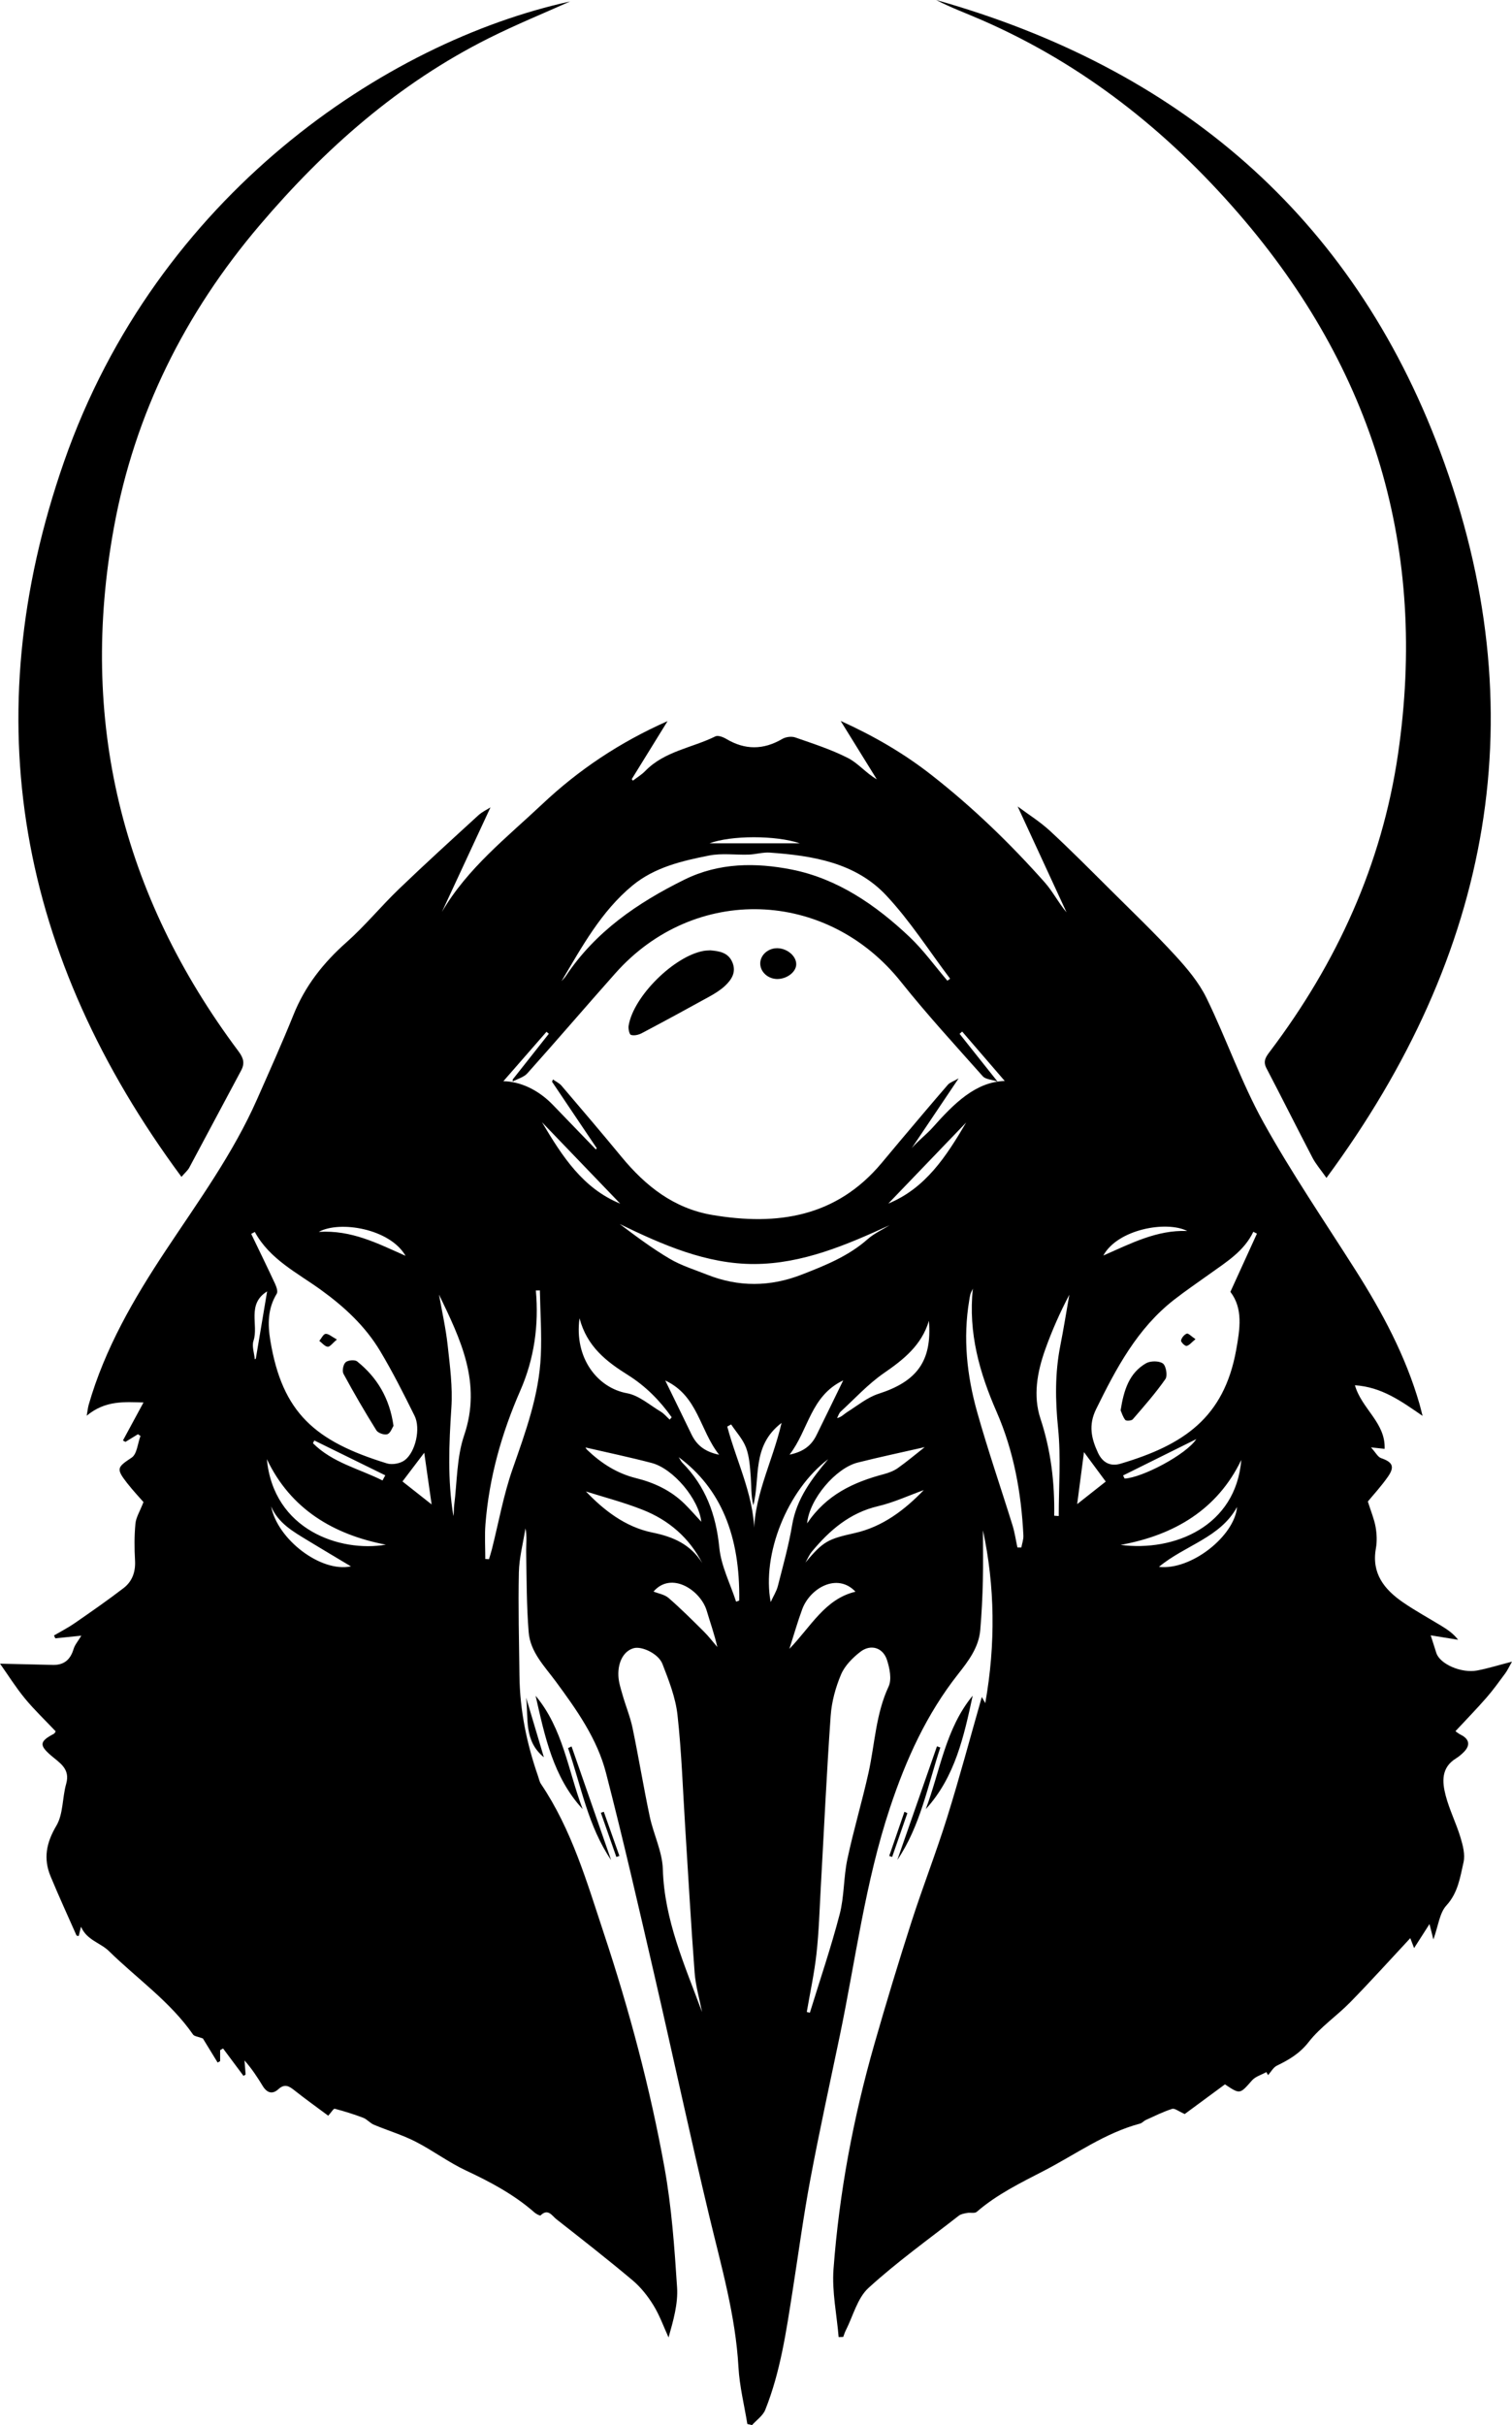
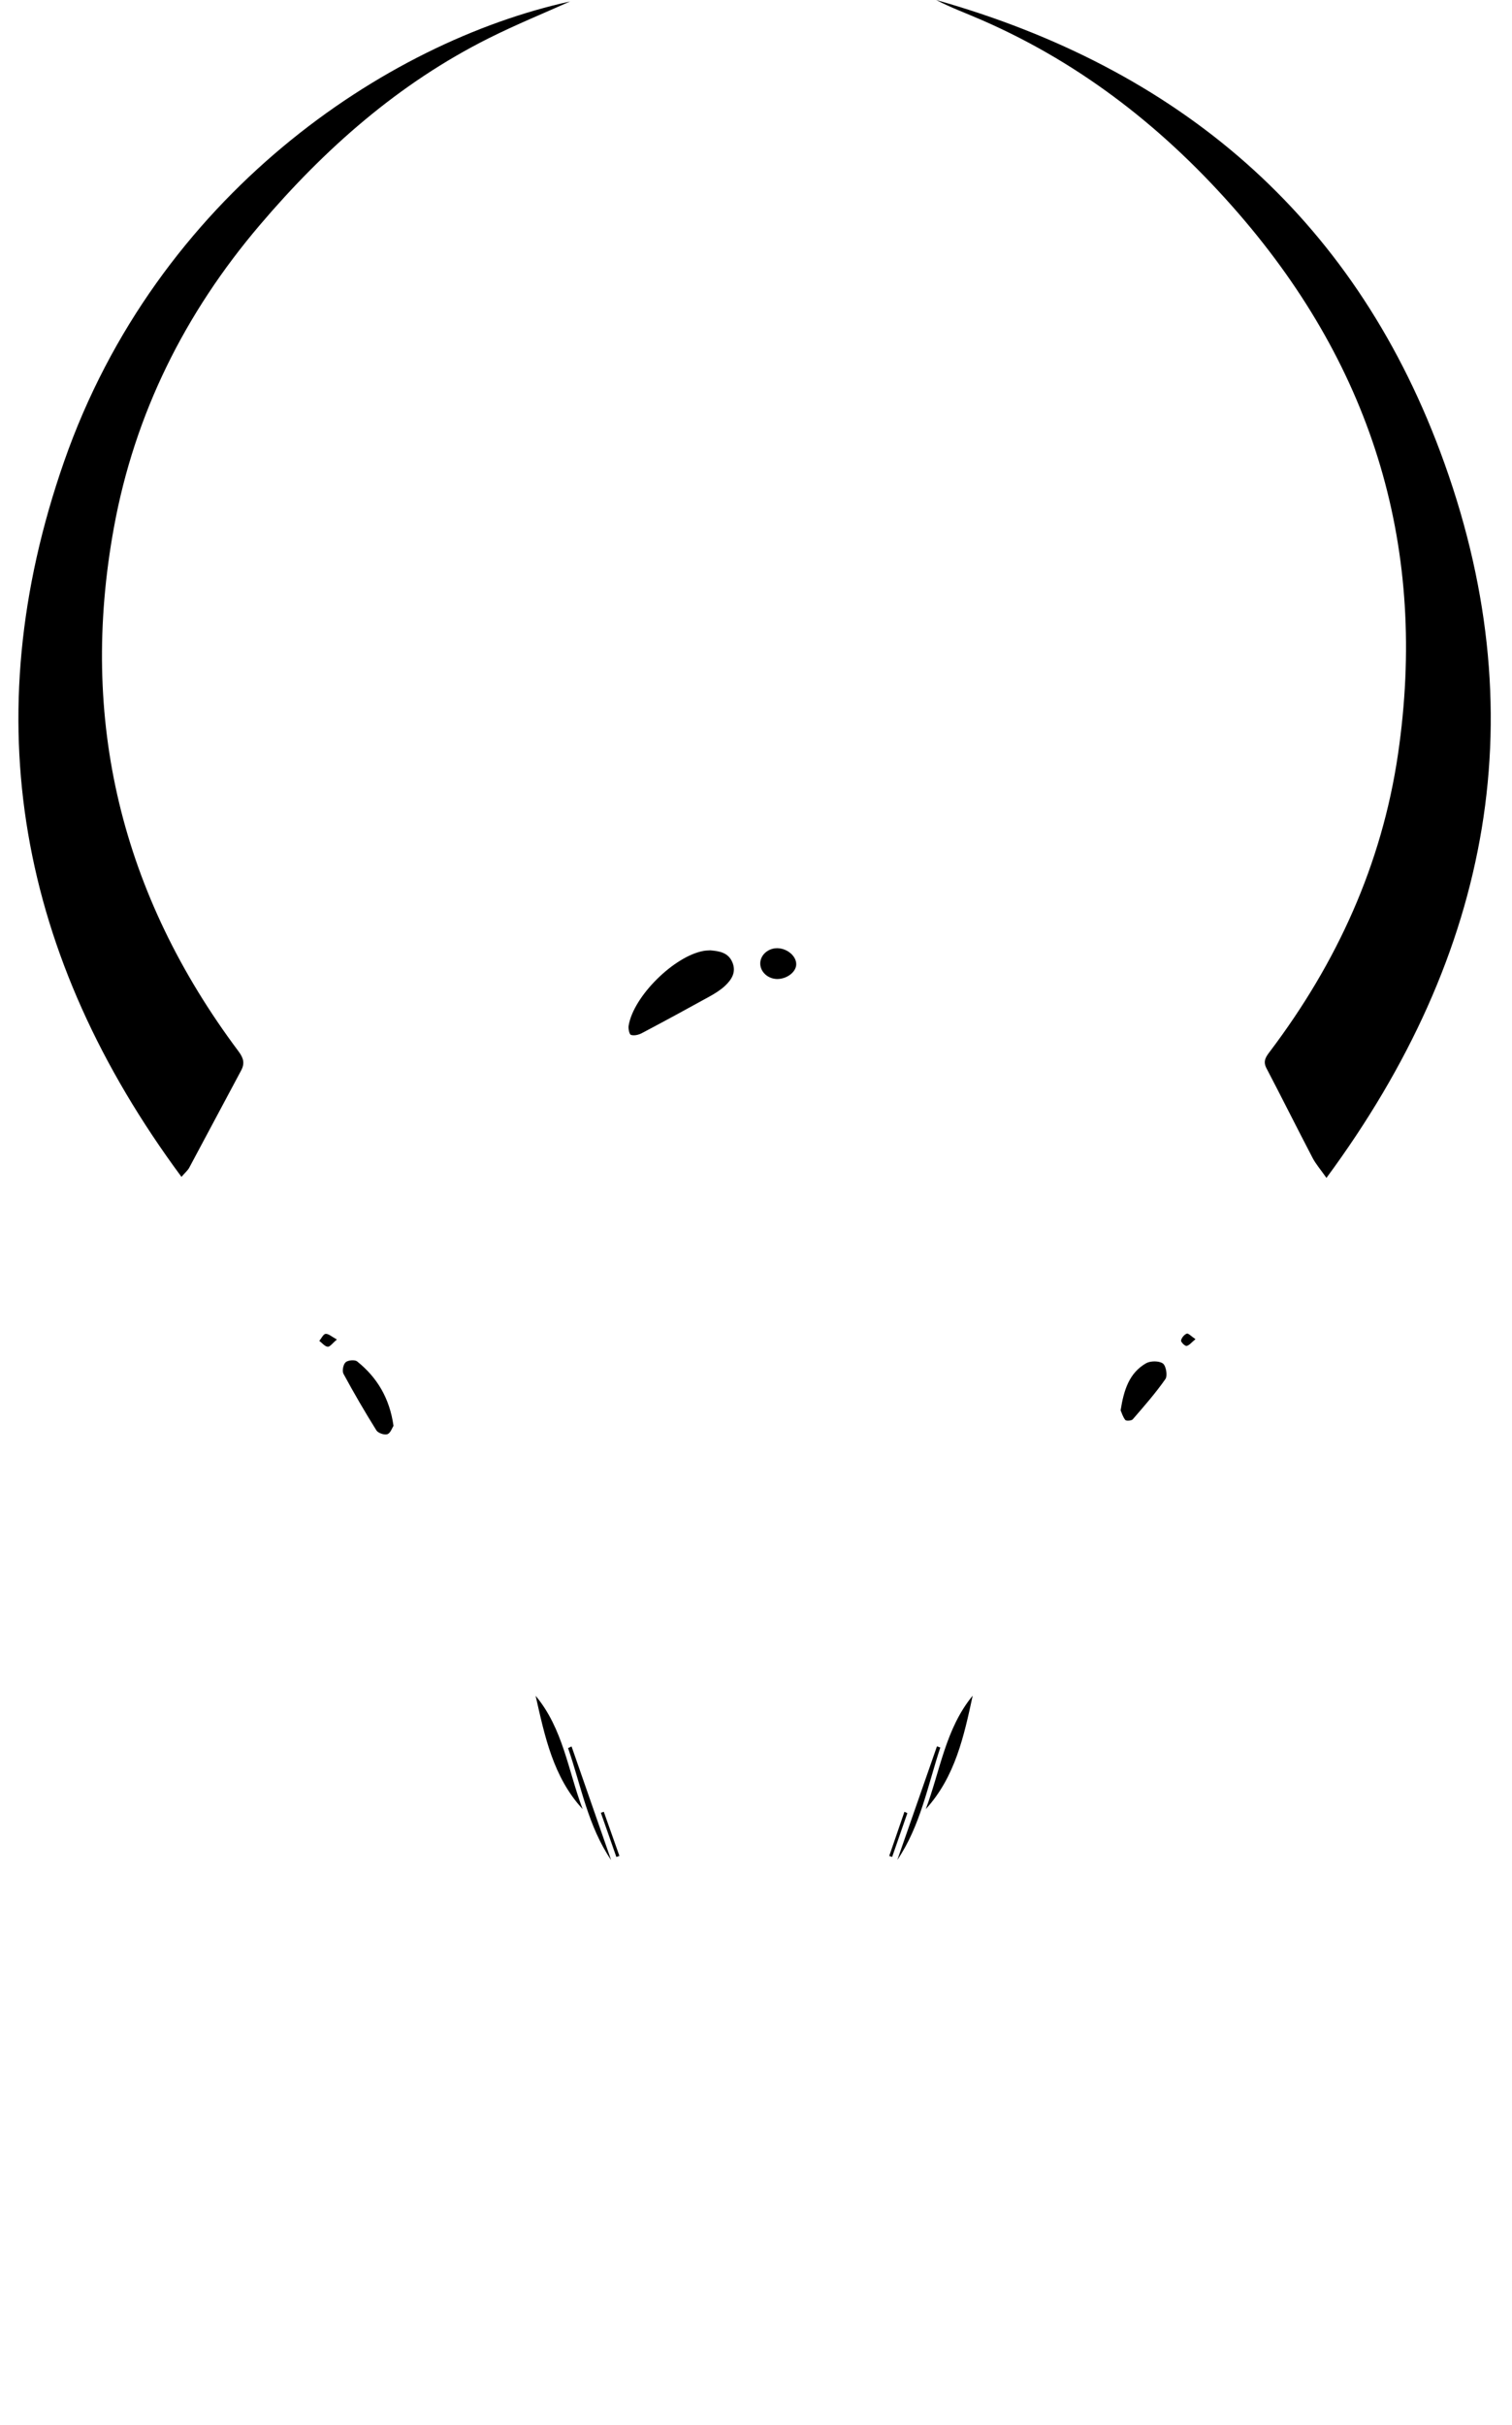
<svg xmlns="http://www.w3.org/2000/svg" id="Layer_2" data-name="Layer 2" viewBox="0 0 633.5 1015.4">
  <defs>
    <style>
      .cls-1 {
        stroke-width: 0px;
      }
    </style>
  </defs>
  <g id="Layer_1-2" data-name="Layer 1">
    <g>
-       <path class="cls-1" d="M351.38,978.6c-.79-9.51-2.85-19.12-2.15-28.51,2.38-31.96,8.3-63.39,17.12-94.21,4.9-17.12,10.07-34.16,15.52-51.11,4.73-14.7,10.38-29.11,14.98-43.85,5.18-16.57,9.64-33.36,14.51-50.37.46.82.87,1.55,1.45,2.57,4.39-24.73,4.04-49.03-.97-72.35,0,6.51.14,13.91-.04,21.3-.17,6.81-.51,13.63-1.09,20.43-.63,7.31-4.95,12.97-9.27,18.45-13.23,16.78-21.8,35.66-28.56,55.98-10.38,31.21-14.38,63.63-21.04,95.55-4.17,19.99-8.56,39.94-12.32,60.01-2.91,15.49-4.99,31.14-7.44,46.72-2.66,16.87-5.06,33.83-11.45,49.81-.99,2.48-3.66,4.29-5.55,6.4-.65-.16-1.31-.31-1.96-.47-1.29-7.92-3.28-15.81-3.72-23.78-1.21-21.59-7.16-42.14-12.16-62.97-8.09-33.74-15.32-67.69-23.14-101.51-6.51-28.17-12.96-56.35-20.2-84.34-3.7-14.33-12.29-26.42-21-38.24-4.71-6.39-10.73-12.36-11.4-20.69-.89-11.09-.85-22.26-1.05-33.4-.06-3.31.44-6.63-.3-10.1-.97,6.17-2.63,12.32-2.76,18.5-.31,14.42.08,28.87.25,43.3.17,14.44,3.06,28.39,7.79,41.99.38,1.09.59,2.3,1.21,3.23,12.92,19.16,19.22,41.03,26.39,62.67,10.66,32.16,19.38,64.8,25.39,98.09,2.97,16.48,4.17,33.33,5.26,50.07.44,6.83-1.55,13.81-3.57,20.94-2.07-4.51-3.75-9.28-6.34-13.47-2.36-3.83-5.29-7.55-8.72-10.43-10.44-8.78-21.2-17.18-31.94-25.6-1.79-1.4-3.49-4.68-6.62-1.6-.24.23-1.81-.57-2.51-1.18-8.57-7.53-18.45-12.79-28.73-17.6-7.34-3.43-13.93-8.42-21.16-12.11-5.58-2.84-11.67-4.65-17.46-7.08-1.6-.67-2.83-2.27-4.44-2.89-3.91-1.48-7.91-2.74-11.95-3.79-.49-.13-1.44,1.5-2.72,2.91-4.54-3.38-9.39-6.83-14.05-10.53-2.29-1.82-4.14-3.04-6.84-.57-2.51,2.3-4.8,1.54-6.55-1.33-2.23-3.66-4.57-7.25-7.64-10.7.15,1.97.3,3.93.46,5.9-.29.19-.59.37-.88.56-2.85-3.83-5.71-7.65-8.56-11.48-.41.23-.82.47-1.23.7v4.6c-.35.2-.7.39-1.05.59-2.31-3.77-4.62-7.54-6.17-10.07-2.15-.82-3.6-.9-4.12-1.64-9.6-13.83-23.46-23.38-35.26-34.96-3.53-3.46-9.32-4.59-11.69-10.21-.32,1.29-.64,2.59-.97,3.9-.39-.09-.86-.08-.93-.25-3.65-8.23-7.4-16.42-10.85-24.73-3.09-7.44-1.81-14.06,2.43-21.21,2.91-4.91,2.45-11.73,4.1-17.52,1.81-6.35-2.77-8.79-6.38-11.9-4.96-4.27-4.77-5.89,1.13-9,.61-.32.9-1.24.82-1.12-4.52-4.78-9.01-9.04-12.91-13.79-3.82-4.65-7.04-9.8-10.37-14.51,7.78.18,14.94.34,22.1.52,4.68.12,7.37-2.17,8.7-6.62.54-1.82,1.93-3.38,3.26-5.62-3.94.4-7.42.75-10.9,1.11l-.55-1.2c2.89-1.7,5.89-3.22,8.63-5.12,6.93-4.8,13.86-9.6,20.54-14.73,3.6-2.77,5.04-6.76,4.78-11.5-.29-5.15-.32-10.35.17-15.48.25-2.63,1.86-5.12,3.37-9.02-1.58-1.82-4.39-4.8-6.9-8.01-4.7-6.03-4.08-6.59,1.96-10.61,2.24-1.49,2.51-5.96,3.68-9.07-.35-.24-.7-.48-1.05-.72-1.75,1.07-3.5,2.14-5.25,3.21-.35-.2-.69-.4-1.04-.6,2.82-5.2,5.63-10.4,8.61-15.91-7.8-.18-15.91-1.01-23.8,5.55.41-2.3.52-3.46.83-4.56,6.76-23.54,18.88-44.41,32.28-64.62,13.63-20.56,28.21-40.54,38.25-63.27,5.21-11.8,10.51-23.57,15.33-35.53,4.83-12,12.44-21.64,22.08-30.18,7.82-6.92,14.5-15.12,22.05-22.37,10.9-10.47,22.09-20.64,33.24-30.84,1.66-1.52,3.81-2.51,5.11-3.34-6.67,14.36-13.5,29.07-20.34,43.78,10.68-18.31,27.15-31.12,42.11-45.21,15.18-14.29,32.37-25.82,52.44-34.7-5.29,8.56-10.15,16.43-15.01,24.29.16.21.32.43.48.64,1.74-1.34,3.66-2.49,5.17-4.04,8.09-8.33,19.61-9.66,29.4-14.5,1.1-.54,3.24.29,4.55,1.07,7.87,4.69,15.57,4.63,23.48,0,1.47-.86,3.87-1.17,5.45-.61,7.47,2.6,15.07,5.04,22.08,8.62,4.27,2.18,7.54,6.31,12.05,8.9-4.87-7.86-9.73-15.72-15.13-24.44,14.12,6.38,26.59,13.67,38.04,22.63,17.25,13.49,32.96,28.65,47.49,45.01,3.35,3.78,5.69,8.47,9.1,12.5-6.82-14.76-13.64-29.52-20.48-44.34,4.3,3.21,9.34,6.35,13.62,10.3,8.67,8.01,16.99,16.42,25.37,24.74,9.08,9.03,18.34,17.9,27,27.32,4.99,5.43,9.95,11.32,13.15,17.88,8.35,17.1,14.57,35.31,23.77,51.9,11.81,21.3,25.62,41.49,38.69,62.08,11.15,17.57,20.92,35.77,26.74,55.89.35,1.21.64,2.45,1.32,5.07-9.13-6.28-17.14-12.07-28.34-12.82,2.79,9.88,12.9,15.68,12.43,26.63-1.24-.13-2.57-.28-5.71-.62,1.99,2.19,2.87,4.03,4.22,4.49,4.83,1.66,5.85,3.56,2.85,7.84-2.84,4.05-6.23,7.72-8.38,10.33,1.35,4.3,2.68,7.42,3.25,10.68.51,2.92.64,6.06.12,8.96-1.89,10.48,3.54,17.2,11.34,22.57,5.18,3.56,10.73,6.58,16.1,9.86,2.49,1.53,4.94,3.13,7.01,5.83-3.84-.62-7.68-1.25-11.48-1.86.89,2.78,1.62,5.09,2.36,7.4,1.49,4.61,10.44,8.59,17.17,7.31,4.5-.86,8.9-2.24,14.52-3.69-1.2,2.12-1.87,3.61-2.82,4.9-2.54,3.44-5.04,6.93-7.85,10.15-4.07,4.67-8.4,9.11-13.01,14.06.18.12,1.17.98,2.3,1.54,3.46,1.73,4.01,4.28,1.33,7.06-1.03,1.07-2.21,2.06-3.47,2.84-6.19,3.84-5.75,9.78-4.28,15.44,1.55,5.99,4.41,11.63,6.21,17.57,1.01,3.34,2.03,7.21,1.29,10.44-1.43,6.28-2.29,12.75-7.19,18.11-2.88,3.15-3.37,8.48-5.44,14.21-.73-2.9-1.12-4.43-1.63-6.45-2.2,3.42-4.13,6.45-6.45,10.06-.63-1.64-1-2.58-1.6-4.16-8.55,9.17-16.66,18.16-25.13,26.81-5.62,5.75-12.53,10.39-17.42,16.65-3.76,4.82-8.22,7.45-13.33,9.92-1.52.74-2.48,2.62-3.7,3.98-.24-.42-.48-.85-.72-1.27-2.04,1.14-4.58,1.83-6.03,3.49-5.08,5.77-4.94,5.9-11.32,1.64-5.85,4.31-11.82,8.71-16.85,12.42-2.51-1.08-4.18-2.5-5.29-2.15-3.77,1.2-7.35,3-10.97,4.63-.89.4-1.59,1.3-2.5,1.54-14.67,3.9-26.84,12.81-40.07,19.66-9.9,5.12-19.84,9.94-28.34,17.3-.84.72-2.68.18-4.02.44-1.2.23-2.57.45-3.49,1.16-12.72,9.93-25.91,19.37-37.8,30.22-4.69,4.28-6.47,11.77-9.54,17.81-.44.86-.71,1.81-1.06,2.72-.64.02-1.28.04-1.92.06ZM231.3,452.94c.12-.32.24-.64.37-.96,1.21.86,2.66,1.52,3.6,2.62,8.43,9.87,16.85,19.75,25.11,29.77,10.1,12.26,21.98,21.64,38.1,24.36,27.25,4.6,51.97.86,70.9-21.76,2.56-3.06,5.11-6.14,7.69-9.19,6.66-7.88,13.3-15.78,20.06-23.58.83-.96,2.28-1.38,4.52-2.67-7.19,10.69-13.41,19.95-19.64,29.2,2.74-3.17,6.13-5.67,8.87-8.75,8.78-9.86,17.88-19.02,30.09-19.36-5.44-6.31-11.64-13.5-17.84-20.69-.36.31-.73.63-1.09.94,5.11,6.42,10.23,12.85,15.91,19.99-2.48-.84-5.02-.91-6.18-2.21-11.58-13.03-23.41-25.9-34.27-39.52-31.08-38.99-86.54-40.88-119.65-3.64-12.37,13.91-24.48,28.05-36.89,41.92-1.48,1.65-4.07,2.3-6.15,3.42,0-.28,0-.55,0-.83,5.05-6.38,10.09-12.77,15.14-19.15-.33-.28-.66-.55-.98-.83-6.24,7.16-12.49,14.31-18.07,20.7,6.94.09,14.52,3.47,20.72,9.88,6.02,6.22,12.02,12.45,18.03,18.67.13-.16.26-.33.38-.49-6.24-9.28-12.49-18.56-18.73-27.84ZM526.64,516.54c-.51-.26-1.01-.52-1.52-.78-3.85,8.05-11.09,12.51-17.92,17.4-5.12,3.67-10.34,7.21-15.31,11.08-15.4,12.01-24.22,28.67-32.63,45.77-3.3,6.7-2.02,12.34.81,18.36,1.93,4.1,5.22,5.74,9.37,4.51,26.45-7.83,43.38-19.23,48.5-47.67,1.59-8.83,2.93-17.33-2.43-24.3,3.92-8.6,7.52-16.48,11.12-24.37ZM106.76,515.83c-.5.27-1.01.54-1.51.81,3.33,6.93,6.71,13.83,9.95,20.8.6,1.29,1.32,3.3.76,4.23-3.79,6.23-3.85,12.68-2.69,19.67,5.03,30.33,18.79,42.16,48.86,51.41,2.18.67,5.56.05,7.39-1.31,4.62-3.42,6.79-13.38,4.18-18.62-4.56-9.19-9.18-18.38-14.45-27.17-6.22-10.37-14.91-18.42-24.77-25.55-9.93-7.18-21.44-12.77-27.72-24.27ZM338.04,842.43l1.28.32c4.22-13.72,8.87-27.33,12.48-41.2,1.95-7.46,1.62-15.5,3.23-23.08,2.57-12.13,6.16-24.04,8.85-36.15,2.67-12.07,3.04-24.61,8.43-36.16,1.39-2.98.45-7.62-.67-11.09-1.68-5.22-6.81-6.8-11.18-3.43-3.24,2.5-6.51,5.8-8.07,9.47-2.29,5.42-3.93,11.41-4.35,17.27-1.69,23.88-2.79,47.81-4.14,71.72-.52,9.29-.78,18.62-1.8,27.86-.9,8.2-2.68,16.31-4.07,24.46ZM294.15,842.49c-1.07-5.5-2.69-10.95-3.11-16.5-1.53-20.21-2.66-40.46-3.94-60.69-1-15.77-1.51-31.59-3.25-47.28-.81-7.26-3.62-14.41-6.3-21.31-1.67-4.3-8.56-7.46-11.89-6.63-4.08,1.01-6.84,5.52-6.57,11.63.12,2.74,1.04,5.47,1.8,8.14,1.32,4.6,3.18,9.07,4.15,13.73,2.56,12.31,4.59,24.73,7.19,37.03,1.57,7.43,5.27,14.68,5.49,22.09.62,21.25,9.17,40.18,16.43,59.79ZM235.27,410.83c.6-.71,1.28-1.38,1.8-2.15,12.41-18.6,30-30.64,49.7-40.37,14.55-7.18,29.96-7.15,44.78-4.25,19.22,3.77,35.38,14.84,49.54,28.25,5.83,5.53,10.6,12.18,15.85,18.33.38-.28.76-.57,1.14-.85-8.84-11.69-16.79-24.23-26.76-34.86-12.88-13.75-30.78-16.65-48.74-17.93-2.91-.21-5.88.72-8.83.83-5.56.19-11.29-.67-16.66.39-11.38,2.25-22.87,4.93-32.12,12.58-13.12,10.84-21.15,25.65-29.71,40.04ZM372.68,513.02c-18.09,8.3-36.57,16.16-56.55,16.24-20.05.08-38.53-8.03-56.47-16.74,6.9,5.19,13.73,10.31,21.04,14.6,4.81,2.82,10.29,4.51,15.52,6.58,13.23,5.26,26.45,5.15,39.72-.02,9.82-3.83,19.53-7.69,27.61-14.85,2.67-2.36,6.07-3.89,9.13-5.81ZM226.19,540.32c-.56,0-1.12.01-1.68.02,1.31,14.49-.67,28.56-6.48,41.84-7.86,17.95-13.1,36.5-14.64,56.04-.38,4.82-.06,9.7-.06,14.55.52.03,1.03.05,1.55.08.41-1.38.85-2.76,1.21-4.15,2.84-11.22,4.86-22.71,8.67-33.59,5.44-15.56,11.13-30.98,11.84-47.6.39-9.04-.23-18.12-.4-27.18ZM407.6,539.57c-.53,1.19-.87,1.77-1.04,2.4-.22.79-.32,1.62-.46,2.44-2.69,15.88-.99,31.54,3.31,46.83,4.48,15.93,9.9,31.6,14.81,47.41.94,3.02,1.38,6.2,2.06,9.3.55,0,1.09.02,1.64.02.31-1.7.95-3.41.86-5.08-.87-17.86-4.04-35.32-11.22-51.74-7.14-16.32-11.91-32.96-9.96-51.58ZM183.93,542.01c1.24,7.08,2.85,14.11,3.63,21.24.95,8.67,2.13,17.48,1.56,26.12-1,15.21-1.65,30.32.84,45.42.29-1.47.13-2.97.32-4.41,1.25-9.83,1.05-20.17,4.18-29.37,7.5-22.03-1.57-40.34-10.54-59ZM441.68,634.65c.64.04,1.27.08,1.91.13,0-12.26.96-24.61-.27-36.74-1.19-11.7-1.34-23.1.93-34.6,1.4-7.08,2.53-14.22,3.78-21.33-3.94,7.48-7.34,15.16-10.14,23.05-3.32,9.37-5.13,19.25-1.96,28.84,4.39,13.28,5.99,26.79,5.76,40.66ZM338.16,637.87c8.14-12.11,19.56-17.28,32.13-20.62,2.06-.55,4.19-1.35,5.9-2.56,3.9-2.77,7.57-5.87,11.25-8.76-9.64,2.2-18.9,4.15-28.07,6.46-9.2,2.31-20.29,15.28-21.21,25.49ZM245.35,606.08c-.12-.19.18.54.7,1.03,5.85,5.57,12.44,9.83,20.42,11.8,7.68,1.9,14.7,5.2,20.42,10.84,2.3,2.27,4.41,4.72,6.94,7.43-1-9.48-11.73-22.24-20.79-24.62-9.3-2.44-18.72-4.4-27.68-6.48ZM242.81,551.95c-2.3,16.73,7.59,29.18,19.88,31.41,5.02.91,9.5,4.94,14.14,7.71,1.41.84,2.51,2.21,3.75,3.34.28-.32.57-.65.85-.97-4.95-7.03-11.02-13.11-18.3-17.68-9.05-5.67-17.18-11.88-20.33-23.82ZM389.2,553.04c-3.07,10.21-10.52,16.15-18.81,21.86-6.63,4.57-12.2,10.68-18.18,16.18-.72.66-1.01,1.79-1.5,2.71,1.91-.46,2.95-1.73,4.26-2.55,4.3-2.69,8.42-6.14,13.13-7.65,16.11-5.18,22.45-13.7,21.1-30.54ZM316.01,644.87c-1.02-17.08,7.47-31.9,11.45-49.08-12.66,9.65-8.82,23.02-11.83,34.47-1.01-4.01-.78-7.97-1.08-11.89-.32-4.1-.54-8.39-1.95-12.17-1.32-3.55-4.12-6.54-6.27-9.78-.54.3-1.08.6-1.62.9,4.15,15.69,12.11,30.53,11.3,47.55ZM161.66,646.78c-21.83-4.21-39.88-14.81-49.85-35.82,2.8,29.65,30.68,39.1,49.85,35.82ZM469.49,646.87c22.49,2.95,48.32-7.77,50.59-35.59-9.95,20.69-27.94,31.48-50.59,35.59ZM387.04,623.92c-6.29,2.26-12.57,5.19-19.17,6.74-11.84,2.78-20.27,10.06-27.7,19-1.13,1.35-1.82,3.07-2.71,4.62,7.53-9.08,9.6-9.88,20.73-12.39,11.72-2.64,20.93-9.75,28.85-17.97ZM284.36,610.13c.83,1.31,1.06,1.87,1.46,2.27,9.81,9.86,14.19,21.79,15.56,35.63.76,7.69,4.59,15.08,7.03,22.61.44-.16.87-.31,1.31-.47.41-27.19-7.74-46.95-25.36-60.04ZM347,610.97c-17.08,12.92-27.88,39.72-24.1,59.83,1.16-2.53,2.46-4.53,3.01-6.72,2.16-8.47,4.53-16.91,5.98-25.51,1.86-11.05,8.19-19.35,15.11-27.6ZM294.21,654.46c-5.44-10.6-14-17.96-24.89-22.27-7.99-3.17-16.38-5.33-23.83-7.7,7.24,7.58,16.34,14.88,27.88,17.21,8.87,1.8,15.95,4.99,20.84,12.76ZM273.8,666.4c2.05.83,4.65,1.23,6.33,2.69,5.11,4.44,9.91,9.23,14.72,14,2.05,2.03,3.81,4.35,5.7,6.54-1.25-5.45-2.99-10.26-4.43-15.15-2.51-8.52-14.75-16.8-22.32-8.07ZM330.74,690.4c9.04-9.32,14.86-20.88,27.69-23.94-7.65-8.1-19.03-1.49-22.3,7.3-1.88,5.06-3.35,10.28-5.39,16.64ZM278.73,578.03c4.08,8.36,7.55,15.43,10.97,22.52,2.12,4.39,5.36,7.26,11.6,8.57-8.21-10.38-8.81-24.65-22.57-31.09ZM353.31,577.97c-13.76,6.56-14.48,20.71-22.5,31.11,6-1.24,9.22-3.97,11.29-8.18,3.55-7.21,7.06-14.45,11.2-22.94ZM113.6,630.76c2.63,13.82,20.85,27.76,33.44,25.1-6.42-3.84-12.33-7.34-18.2-10.91-6.03-3.67-12.24-7.16-15.24-14.19ZM485.57,656.07c13.42,1.55,31.67-12.85,32.74-25.09-7.08,12.94-21.78,15.97-32.74,25.09ZM372.18,503.95c15.64-6.43,24.25-19.71,32.63-33.95-11.16,11.61-21.95,22.84-32.63,33.95ZM259.86,503.98c-10.75-11.18-21.53-22.38-32.79-34.1,8.54,14.35,17.12,27.69,32.79,34.1ZM180.84,629.92c-1.15-8.05-2.1-14.72-3.09-21.64-3.36,4.43-6.2,8.17-9.12,12.02,3.54,2.79,7.26,5.72,12.21,9.62ZM463.29,620.35c-3.07-4.15-5.83-7.89-9.12-12.33-.96,7.31-1.84,14.01-2.86,21.78,4.8-3.78,8.51-6.72,11.98-9.45ZM497.42,515.43c-8.6-4.4-29.11-.79-35.15,10.28,11.5-5.03,22.41-10.78,35.15-10.28ZM169.92,525.83c-6.52-11.38-27.59-14.87-36.36-10.03,13.74-.85,24.56,4.8,36.36,10.03ZM160.26,619.89c.39-.72.78-1.44,1.17-2.15-9.91-4.87-19.83-9.73-29.74-14.6-.19.38-.38.77-.57,1.15,8.17,8.19,19.3,10.65,29.15,15.6ZM470.54,617.8l.66,1.29c7.36-.35,25.75-10,30.04-16.52-10.96,5.44-20.83,10.33-30.7,15.23ZM106.76,569.16c.14-.08.28-.17.42-.25,1.55-9.25,3.11-18.5,4.74-28.19-8.64,5.38-3.5,14.02-5.71,20.69-.75,2.27.32,5.15.55,7.75ZM297.26,353.11h37.86c-10.13-3.42-28.83-3.36-37.86,0Z" />
      <path class="cls-1" d="M76.02,492.75C7.99,400.85-10.85,301.28,26.85,193.27,65.73,81.87,161.52,17.55,238.86.61c-10.6,4.76-22.56,9.63-34.07,15.39-37.78,18.91-68.75,46.27-95.96,78.26-31.38,36.87-52.39,78.93-61.09,126.55-14.73,80.62,3.11,153.84,52.19,219.39,2.09,2.8,2.72,5,1.09,8.05-7.28,13.55-14.46,27.14-21.74,40.69-.59,1.09-1.62,1.94-3.24,3.82Z" />
      <path class="cls-1" d="M555.76,493.2c-2.51-3.57-4.47-5.81-5.81-8.37-6.52-12.48-12.81-25.09-19.34-37.57-1.59-3.04-.13-4.87,1.54-7.09,27.98-37.04,46.79-78.15,53.57-124.27,12.59-85.69-10.13-161.1-66.73-226.44-30.04-34.69-65.2-62.53-107.43-80.97-6.51-2.84-13.18-5.3-19.34-8.49,101.1,28.49,174.15,90.03,211.19,189.11,40.71,108.91,21.64,210.23-47.65,304.08Z" />
      <path class="cls-1" d="M387.88,757.51c6.05-16.05,8.23-33.65,19.66-47.52-3.67,17.01-7.35,34.01-19.66,47.52Z" />
      <path class="cls-1" d="M224.41,710.04c11.54,13.79,13.63,31.43,19.71,47.46-12.37-13.42-15.86-30.5-19.71-47.46Z" />
      <path class="cls-1" d="M239.47,731.24c5.53,15.87,11.06,31.73,16.58,47.6-9.72-14.25-12.56-31.06-18.04-46.89.48-.23.97-.47,1.45-.7Z" />
      <path class="cls-1" d="M375.97,778.75c5.53-15.85,11.07-31.7,16.6-47.55.47.17.93.34,1.4.51-5.3,16.05-8.37,32.91-18,47.05Z" />
-       <path class="cls-1" d="M220.44,710.82c2.43,8.16,4.86,16.32,7.43,24.96-8.5-6.93-6.4-16.4-7.43-24.96Z" />
+       <path class="cls-1" d="M220.44,710.82Z" />
      <path class="cls-1" d="M252.98,758.61c2.18,6.16,4.36,12.31,6.54,18.47-.43.15-.85.3-1.28.45-2.16-6.16-4.32-12.32-6.49-18.49.41-.14.81-.29,1.22-.43Z" />
      <path class="cls-1" d="M380.17,759.18c-2.13,6.11-4.26,12.23-6.38,18.34-.41-.14-.81-.27-1.22-.41,2.12-6.16,4.25-12.32,6.37-18.49l1.23.55Z" />
      <path class="cls-1" d="M297.48,397.91c3.84.32,7.67.86,9.41,5.11,1.66,4.06-.38,7.19-3.13,9.77-1.91,1.78-4.21,3.2-6.52,4.48-9.41,5.2-18.86,10.33-28.37,15.35-1.32.7-3.2,1.13-4.51.71-.69-.22-1.19-2.62-.97-3.9,2.03-12.3,19.13-29.18,31.54-31.3.81-.14,1.65-.14,2.55-.2Z" />
      <path class="cls-1" d="M325.54,409.92c-3.79-.07-6.95-2.94-7.01-6.39-.07-3.63,3.33-6.64,7.34-6.5,4.2.15,7.94,3.51,7.73,6.95-.19,3.16-4.06,6.01-8.06,5.94Z" />
      <path class="cls-1" d="M469.52,590.51c1.34-8.46,3.56-15.61,10.65-19.69,1.85-1.06,5.44-1.07,7.05.08,1.33.95,2.04,5.14,1.07,6.52-4.14,5.92-8.95,11.39-13.69,16.87-.52.6-2.74.75-3.12.27-1.04-1.31-1.53-3.07-1.97-4.06Z" />
      <path class="cls-1" d="M500.89,560.73c-1.71,1.38-2.65,2.67-3.75,2.82-.71.1-2.43-1.64-2.3-2.29.22-1.12,1.35-2.47,2.41-2.86.64-.24,1.88,1.14,3.64,2.32Z" />
      <path class="cls-1" d="M164.86,597.02c-.55.83-1.24,3.03-2.55,3.49-1.25.44-3.9-.46-4.61-1.6-4.84-7.75-9.44-15.65-13.79-23.68-.64-1.19-.11-3.91.89-4.83.96-.89,3.84-1.15,4.82-.37,8.34,6.69,13.6,15.33,15.25,26.98Z" />
      <path class="cls-1" d="M141.16,560.87c-1.84,1.53-2.94,3.13-3.86,3.03-1.24-.14-2.35-1.58-3.51-2.46.88-1.05,1.68-2.86,2.64-2.94,1.22-.1,2.56,1.2,4.73,2.37Z" />
    </g>
  </g>
</svg>